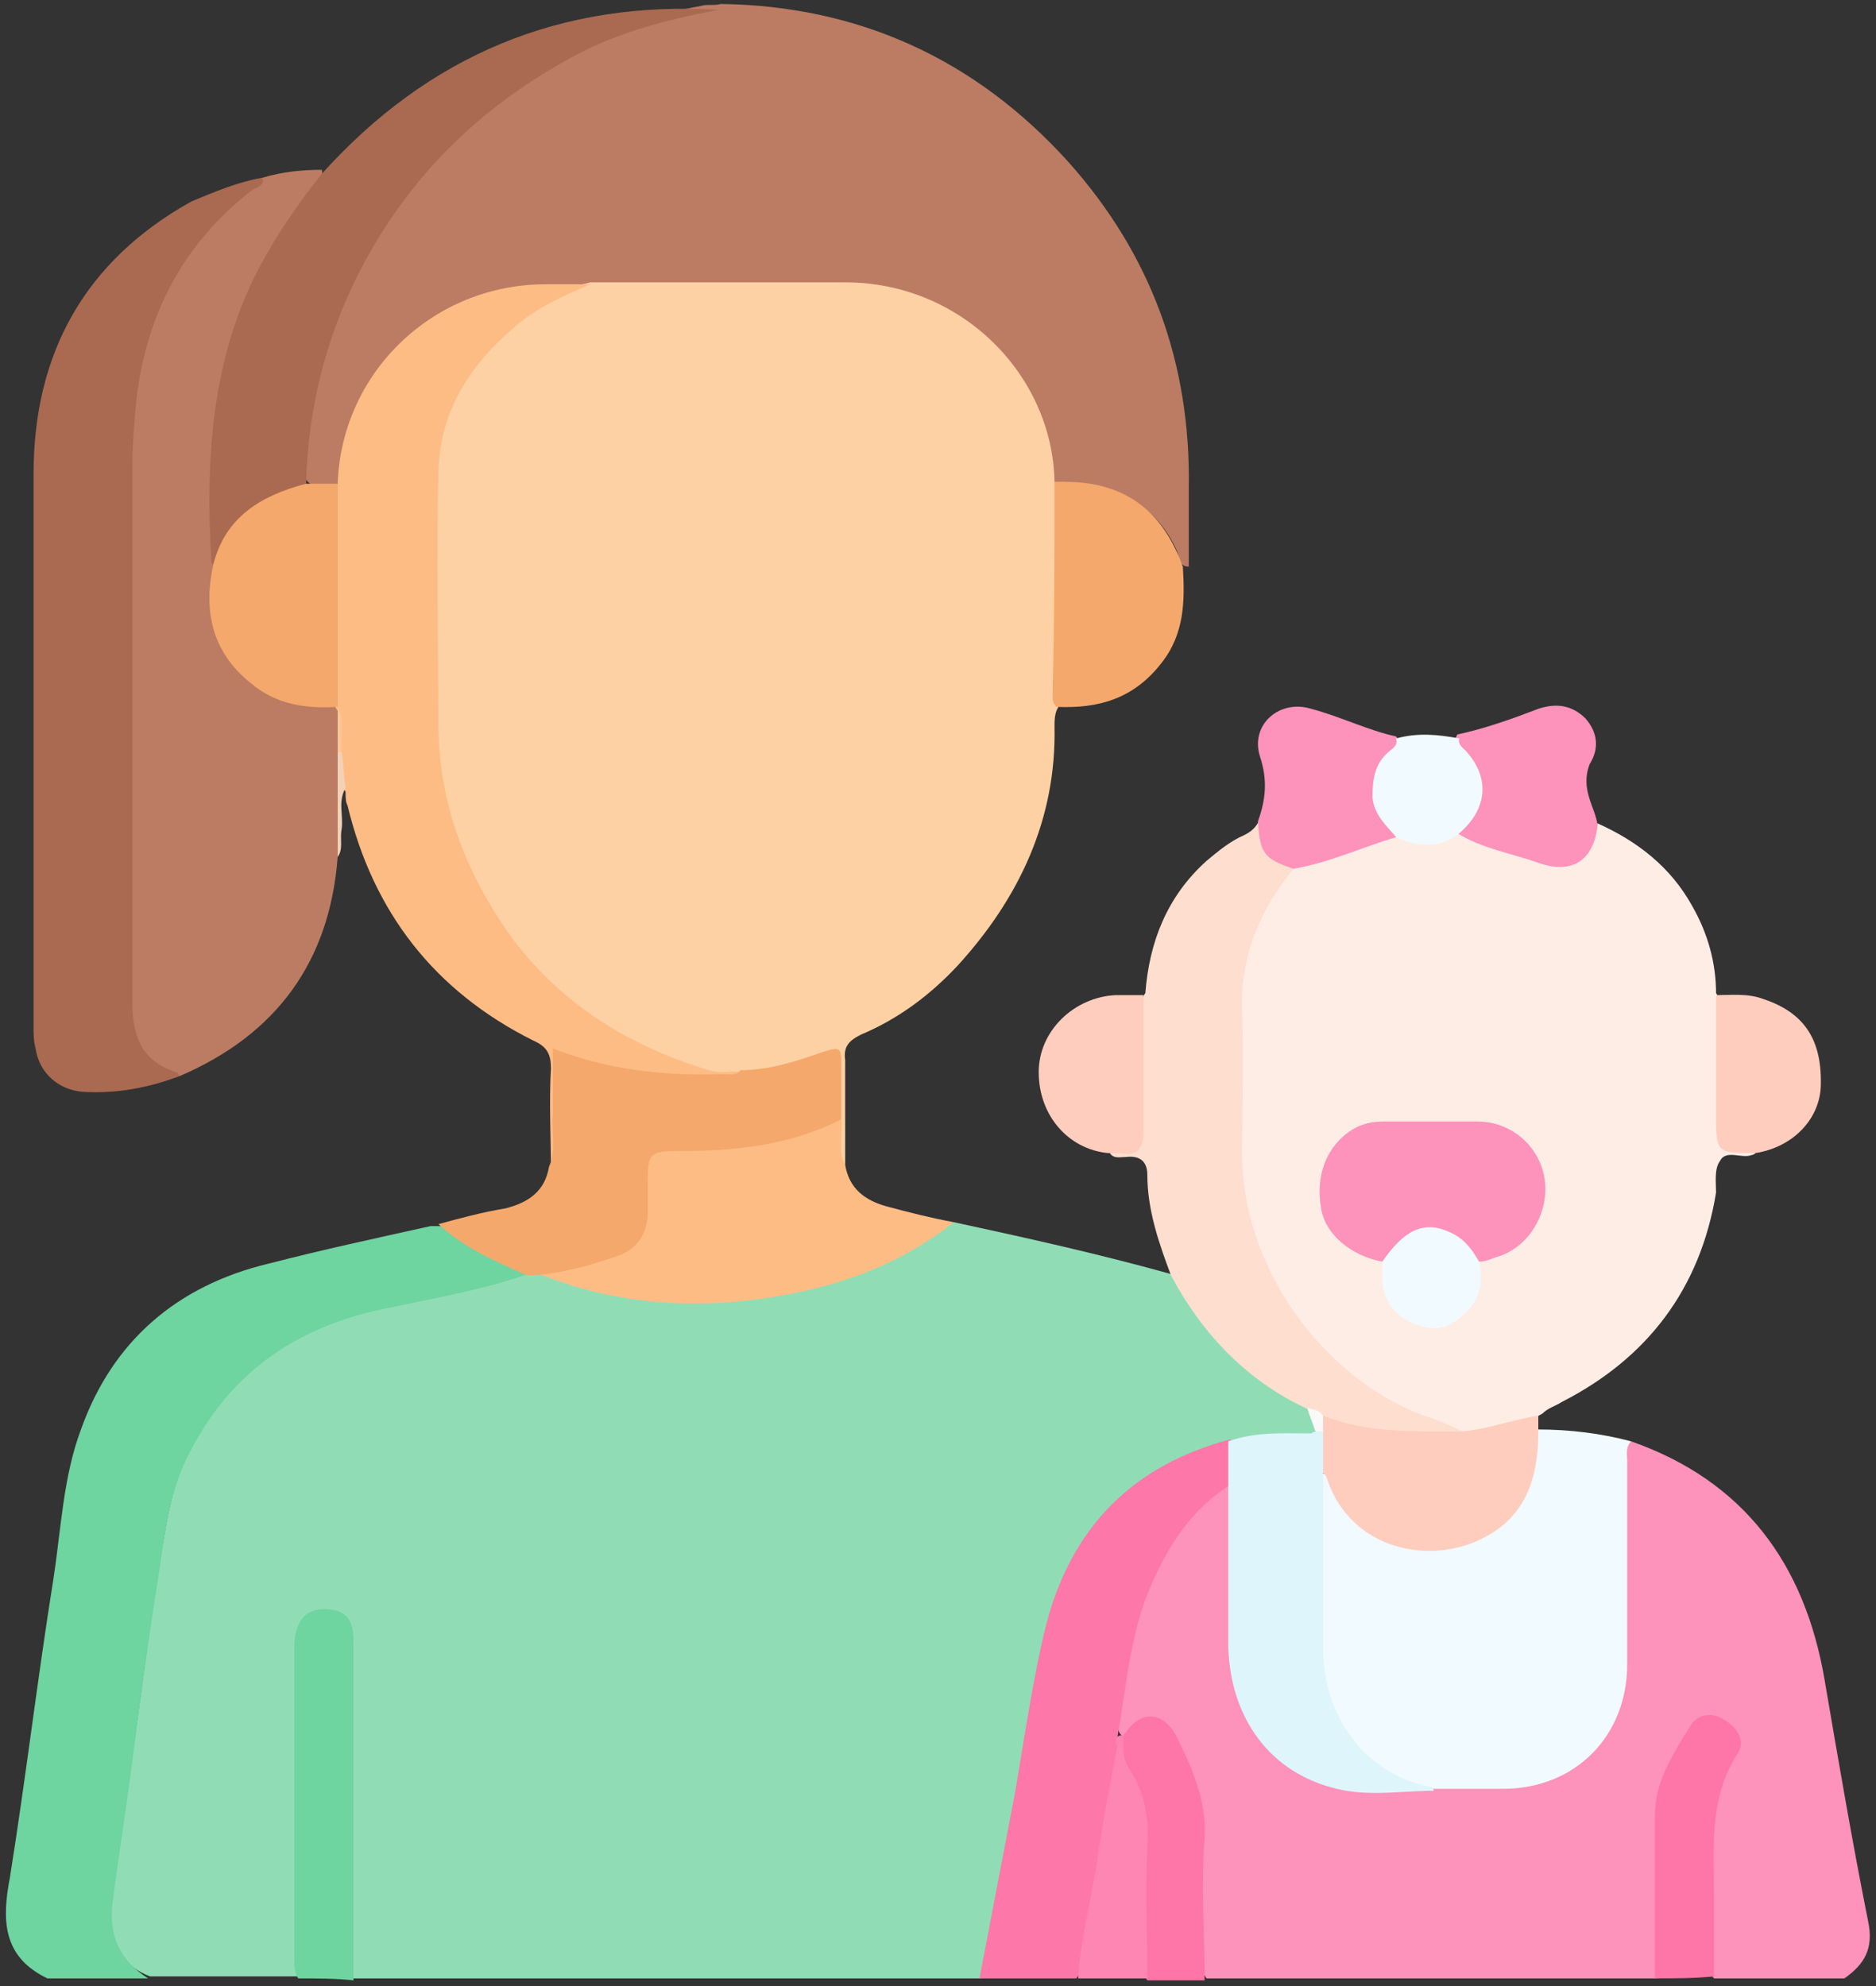
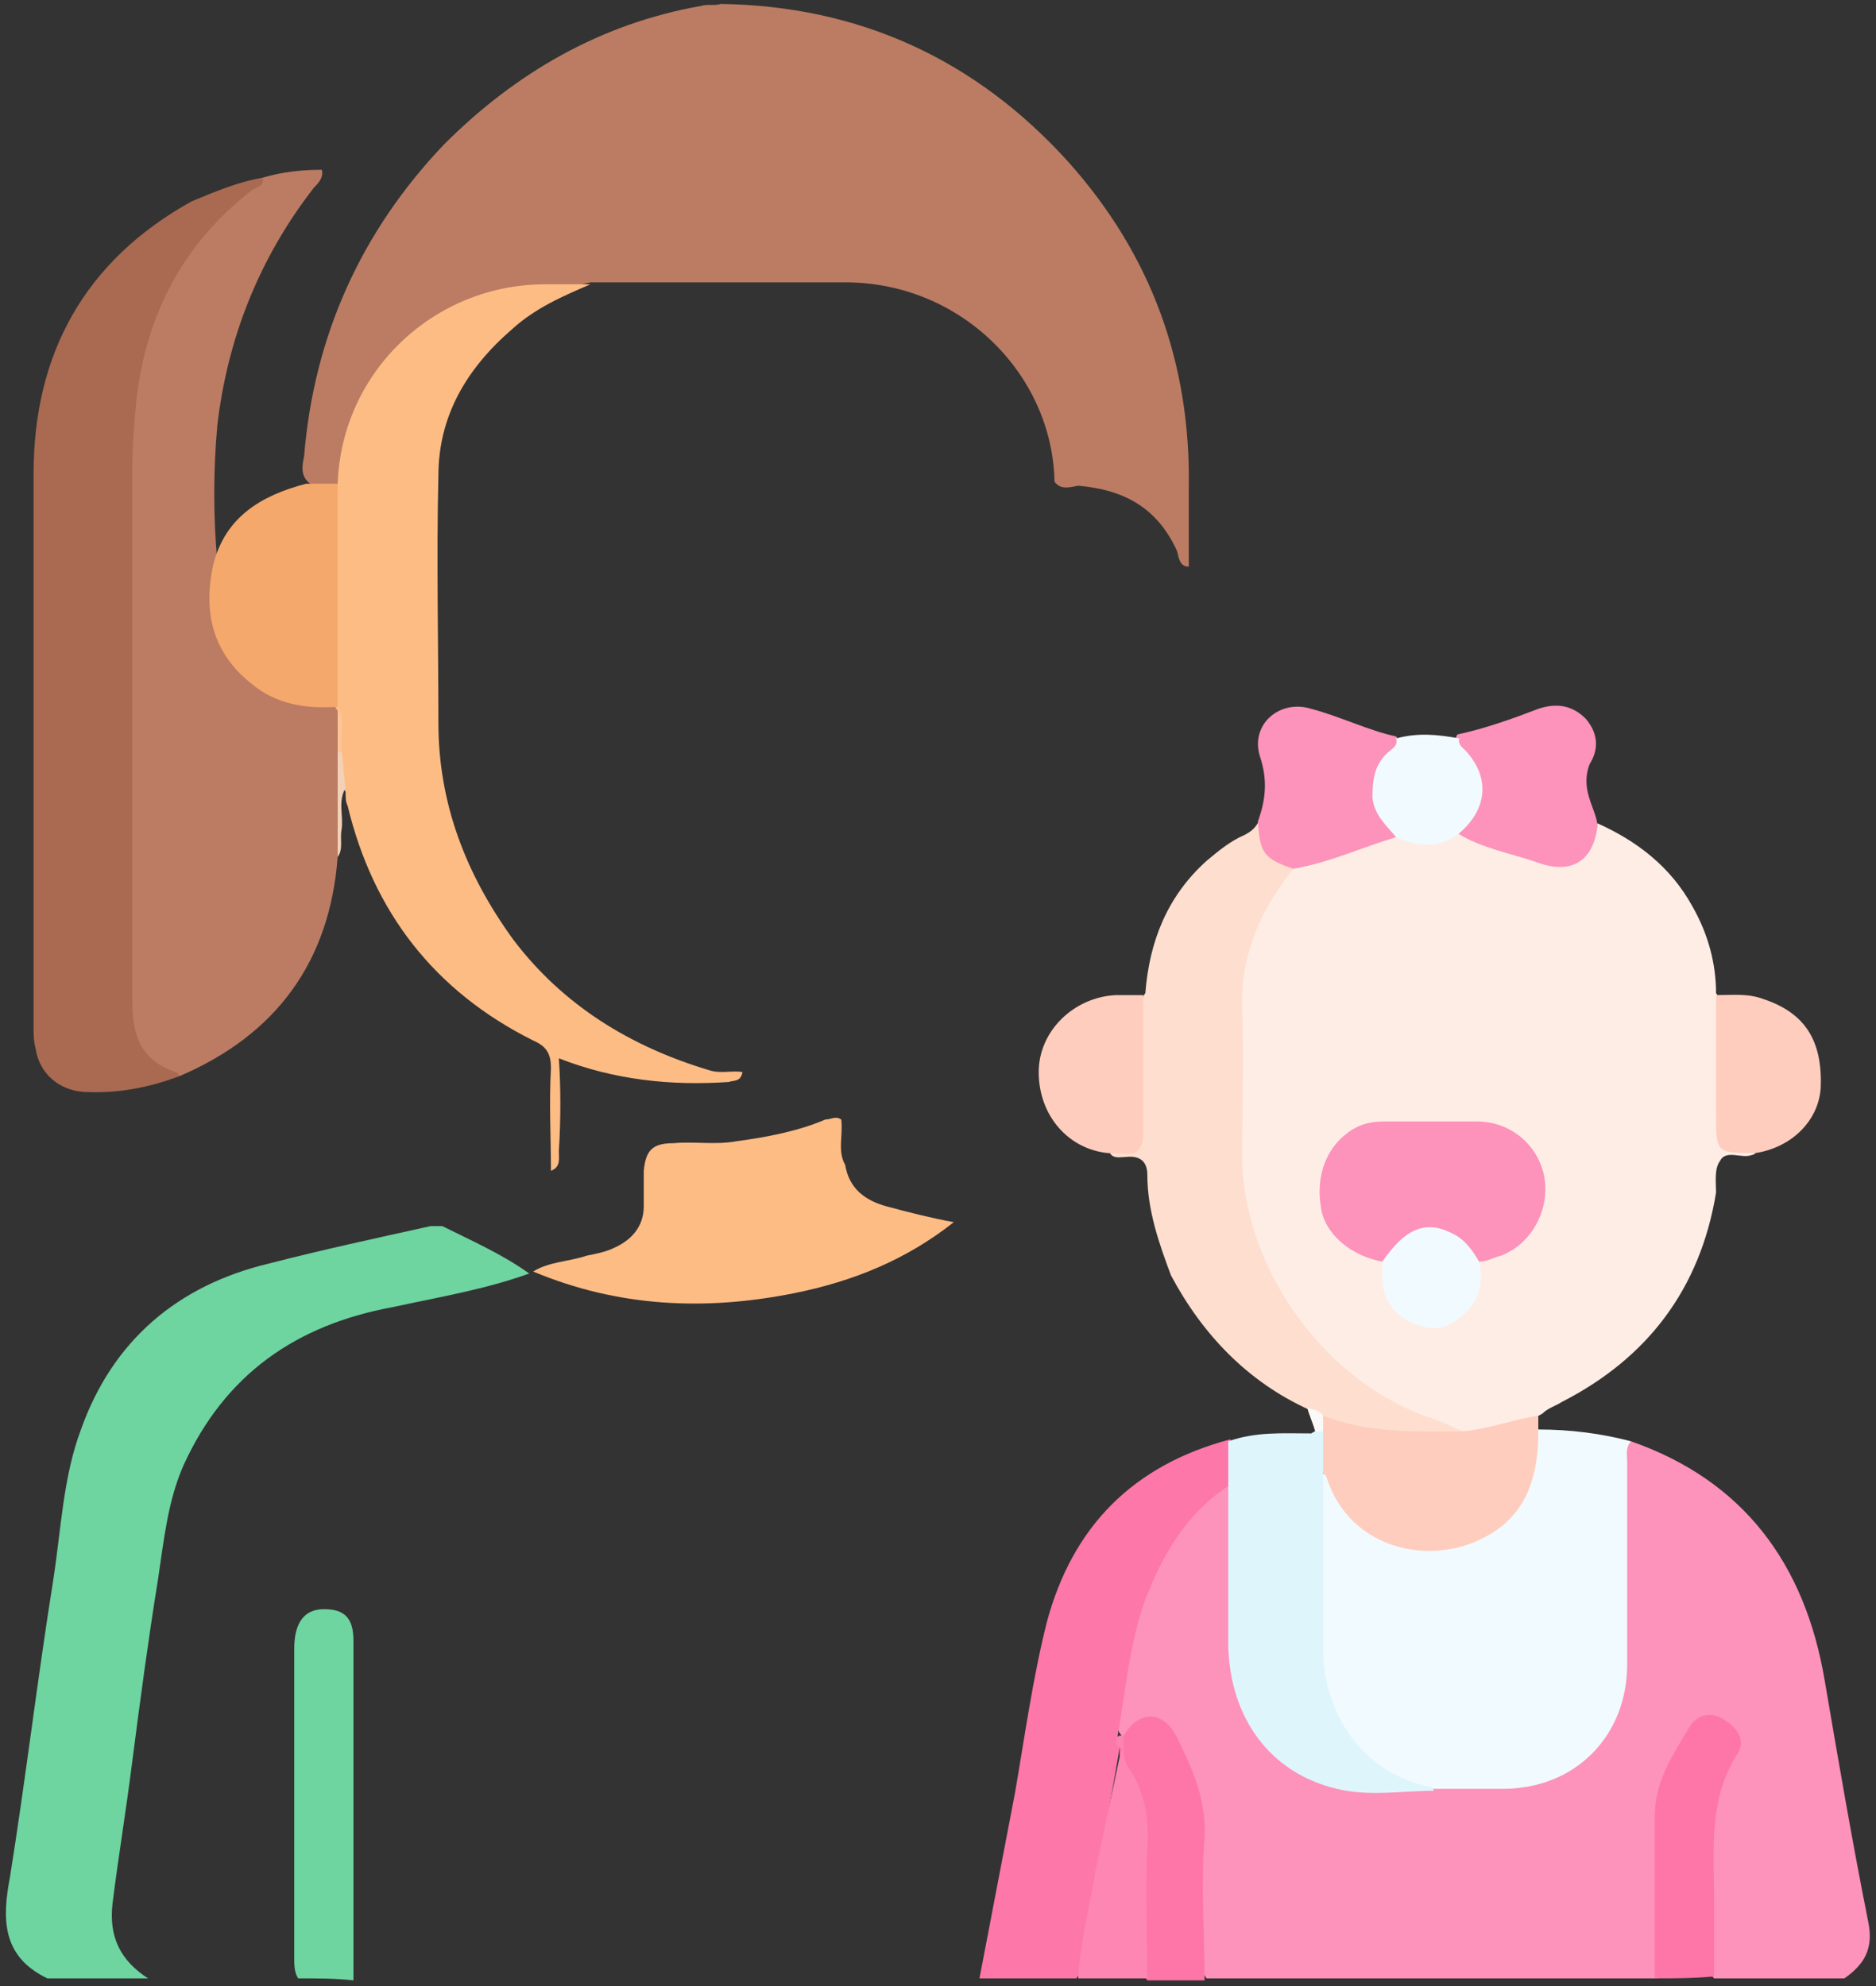
<svg xmlns="http://www.w3.org/2000/svg" version="1.1" id="Capa_1" x="0px" y="0px" viewBox="0 0 95 100.6" style="enable-background:new 0 0 95 100.6;" xml:space="preserve">
  <rect x="0" y="0" width="95" height="100.6" fill="#333333" stroke="none" />
  <style type="text/css">
	.st0{fill:#90DDB5;}
	.st1{fill:#FD92BA;}
	.st2{fill:#6ED4A0;}
	.st3{fill:#FD77A8;}
	.st4{fill:#FD76A7;}
	.st5{fill:#FD86B2;}
	.st6{fill:#FDD1A3;}
	.st7{fill:#BB7C63;}
	.st8{fill:#FEEDE5;}
	.st9{fill:#A96A51;}
	.st10{fill:#F1FAFE;}
	.st11{fill:#FEBC85;}
	.st12{fill:#FEDECE;}
	.st13{fill:#F5A86C;}
	.st14{fill:#FECDBE;}
	.st15{fill:#F3D1B7;}
	.st16{fill:#DEF5FC;}
	.st17{fill:#FAF9F7;}
	.st18{fill:#FD84B1;}
	.st19{fill:#FBC596;}
</style>
  <g>
-     <path class="st0" d="M48.3,61.9c3.7,0.8,7.3,1.6,10.9,2.6c0.4,0.1,0.5,0.4,0.7,0.6c1.4,2.5,3.4,4.4,5.9,5.7   c0.2,0.1,0.4,0.3,0.6,0.5c0.2,0.4,0.5,0.8,0.1,1.3c-1.3,0.3-2.7,0.1-4,0.5c-5,1.4-8.2,4.6-9.3,9.7c-1.1,5.2-1.9,10.4-2.9,15.6   c-0.1,0.6-0.1,1.3-0.6,1.8c-10.6,0-21.2,0-31.8,0c-0.4-0.5-0.3-1-0.3-1.6c0-4.9,0-9.7,0-14.6c0-0.5,0-0.9-0.1-1.4   c-0.1-0.4-0.3-0.8-0.8-0.8c-0.5,0-0.9,0.1-1.1,0.6c-0.3,0.5-0.3,1.1-0.3,1.6c0,5,0,10,0,15c0,0.4,0.1,0.8-0.1,1.1   c-2.5,0-5.1,0-7.6,0c-1.3-0.5-2-1.5-2-2.9c0-2.1,0.5-4.1,0.8-6.2c0.7-4.6,1.2-9.2,2-13.7c1-5.8,4.4-9.5,10.1-11.1   c2.8-0.8,5.6-1.3,8.5-2c0.1,0,0.2,0,0.3,0c1.7,0.5,3.5,1.1,5.3,1.3c5,0.5,9.7-0.2,14.1-2.7C47,62.5,47.6,62.1,48.3,61.9z" />
    <path class="st1" d="M82.6,73c5.7,2,8.8,6.2,9.8,12.1c0.7,4.1,1.4,8.2,2.2,12.2c0.3,1.4-0.2,2.2-1.2,2.9c-2.2,0-4.4,0-6.6,0   c-0.3-0.3-0.3-0.8-0.3-1.2c0-2.1,0-4.3,0-6.4c0-0.6,0.1-1.2,0.4-1.8c0.2-0.5,0.5-1.1,0.7-1.6c0.4-0.8,0.2-1.5-0.4-1.8   c-0.6-0.3-1.2,0-1.6,0.8c-0.9,1.5-1.5,3.1-1.4,5c0.1,1.9,0,3.8,0,5.7c0,0.4,0.1,0.9-0.3,1.3c-7.6,0-15.2,0-22.8,0   c-0.3-0.4-0.3-0.9-0.3-1.3c0-2.3,0-4.5,0-6.8c0-1.6-0.7-2.9-1.5-4.2c-0.5-0.9-1.1-0.8-2.2,0c-0.1,0-0.2,0.1-0.3,0   c-0.3-0.3-0.2-0.7-0.1-1c0.2-1.4,0.4-2.8,0.7-4.2c0.6-2.7,1.8-5,3.9-6.9c0.3-0.3,0.7-0.8,1.3-0.5c0.2,0.5,0.2,1,0.2,1.5   c0.1,2.7-0.2,5.3,0.2,8c0.4,3.1,3.2,5.5,6.3,5.6c1.2,0,2.4,0,3.6,0c1.2,0,2.3,0,3.5,0c3.4,0,5.9-2.5,5.9-5.9c0-3.3,0-6.7,0-10   C82.2,73.9,82,73.3,82.6,73z" />
    <path class="st2" d="M26.8,64.5c-2.2,0.8-4.6,1.2-6.9,1.7c-4.9,0.9-8.5,3.4-10.6,8c-0.8,1.8-1,3.8-1.3,5.8   c-0.5,3.1-0.9,6.1-1.3,9.2c-0.3,2.4-0.7,4.8-1,7.2c-0.2,1.7,0.4,2.9,1.8,3.8c-1.7,0-3.4,0-5.1,0c-2.3-1.1-2.3-3-1.9-5.1   C1.3,90.1,1.9,85,2.7,80c0.4-2.6,0.5-5.2,1.4-7.6c1.6-4.5,4.9-7.3,9.5-8.4c2.7-0.7,5.5-1.3,8.2-1.9c0.2,0,0.4,0,0.6,0   C23.8,62.8,25.4,63.5,26.8,64.5z" />
    <path class="st3" d="M62.3,75.2c-2.2,1.4-3.4,3.5-4.3,5.8c-0.8,2.2-1,4.6-1.4,6.9c0,0.2,0.1,0.4,0.1,0.6c-0.6,3.6-1.3,7.2-1.9,10.9   c0,0.3-0.1,0.6-0.3,0.8c-1.6,0-3.3,0-4.9,0c0.6-3.1,1.2-6.3,1.8-9.4c0.5-2.9,0.9-5.8,1.6-8.6c1.3-4.9,4.4-8,9.3-9.3   C62.8,73.7,62.8,74.4,62.3,75.2z" />
    <path class="st2" d="M15.1,100.2c-0.2-0.3-0.2-0.7-0.2-1c0-5.2,0-10.5,0-15.7c0-1.3,0.5-2,1.5-2c1,0,1.5,0.4,1.5,1.6   c0,3.1,0,6.2,0,9.4c0,2.6,0,5.2,0,7.8C17,100.2,16,100.2,15.1,100.2z" />
    <path class="st4" d="M83.8,100.2c0-2.7,0-5.5,0-8.2c0-1.8,0.9-3.1,1.8-4.6c0.4-0.6,1.1-0.7,1.7-0.3c0.7,0.4,1.1,1.1,0.7,1.7   c-1.5,2.3-1.2,4.9-1.2,7.4c0,1.3,0,2.6,0,3.9C85.8,100.2,84.8,100.2,83.8,100.2z" />
    <path class="st4" d="M56.9,87.9c0.8-1.3,2-1.3,2.7,0.1c0.8,1.6,1.5,3.2,1.4,5.1c-0.2,2.4,0,4.8,0,7.2c-1,0-2,0-2.9,0   c-0.3-0.4-0.3-0.8-0.3-1.3c0-1.9,0-3.9,0-5.8c0-1.1-0.2-2.1-0.7-3.1c-0.2-0.4-0.4-0.8-0.4-1.3C56.7,88.5,56.7,88.2,56.9,87.9z" />
-     <path class="st5" d="M56.9,88.7c0,0.3,0.1,0.6,0.3,0.9c0.8,1.2,1,2.6,0.9,4c-0.1,2.2,0,4.4,0,6.6c-1.2,0-2.3,0-3.5,0   c0.1-1.9,0.6-3.7,0.9-5.6c0.3-2.1,0.7-4.2,1.1-6.3C56.9,88.2,56.7,88.6,56.9,88.7z" />
-     <path class="st6" d="M53.6,35.8c-0.2,0.3-0.2,0.7-0.2,1c0.1,4.7-1.8,8.7-4.9,12.1c-1.4,1.5-3,2.7-4.9,3.5c-0.6,0.3-0.9,0.6-0.8,1.3   c0,1.8,0,3.5,0,5.3c-0.6-0.2-0.4-0.7-0.4-1.1c0-0.4,0-0.8,0-1.1c0-0.8,0-1.6,0-2.4c0-0.9-0.1-1-1-0.7c-1.2,0.4-2.5,0.8-3.8,0.8   c-3,0-5.5-1.3-7.8-2.9c-4.4-3.1-6.9-7.4-7.8-12.7c-0.1-0.5-0.1-1-0.1-1.5c0-4.2,0.1-8.3,0-12.5c-0.1-4.6,3.1-9.1,7.6-10.6   c0.2-0.1,0.4-0.1,0.6-0.2c0.7-0.1,1.5-0.1,2.2-0.1c3.5,0,6.9,0,10.4,0c5.3,0,9.5,3.3,10.8,8.4c0.2,0.7,0.2,1.4,0.2,2.1   c0.1,3.5,0,7,0,10.5C53.7,35.4,53.6,35.6,53.6,35.8z" />
+     <path class="st5" d="M56.9,88.7c0,0.3,0.1,0.6,0.3,0.9c0.8,1.2,1,2.6,0.9,4c-0.1,2.2,0,4.4,0,6.6c-1.2,0-2.3,0-3.5,0   c0.1-1.9,0.6-3.7,0.9-5.6C56.9,88.2,56.7,88.6,56.9,88.7z" />
    <path class="st7" d="M53.4,24.4c-0.1-5.4-4.7-10.1-10.6-10.1c-4.3,0-8.6,0-12.9,0c-1.4,0.4-2.8,0.1-4.2,0.4c-4.3,1-7.1,3.6-8.1,8   c-0.1,0.6-0.1,1.3-0.5,1.8c-0.5,0.2-0.9,0.2-1.4,0c-0.5-0.4-0.4-0.9-0.3-1.4c0.5-6.1,2.9-11.4,7.1-15.8c3.6-3.6,7.9-6.1,13-7   c0.3-0.1,0.7,0,1-0.1c7,0.1,12.9,2.8,17.6,8c4.2,4.7,6.2,10.2,6.1,16.5c0,1.3,0,2.7,0,4c-0.5,0-0.5-0.5-0.6-0.8   c-1-2.2-2.7-3.1-5-3.3C54.1,24.7,53.7,24.8,53.4,24.4z" />
    <path class="st8" d="M88.9,58.4c-0.1,0.1-0.2,0.1-0.2,0.1c-0.5,0.2-1.3-0.3-1.6,0.3c-0.3,0.4-0.2,1.1-0.2,1.6   c-0.8,4.9-3.5,8.4-7.8,10.6c-0.3,0.2-0.7,0.3-1,0.6c-1.2,0.7-2.5,0.9-3.9,1c-6.2-1.7-10.5-6.5-11.4-12.9c-0.1-0.8-0.1-1.6-0.1-2.4   c0-2.4-0.1-4.8,0-7.2c0.1-2.4,0.9-4.6,2.7-6.3c1.8-0.5,3.5-1.3,5.3-1.7c1.1,0.4,2.1,0.4,3.1-0.1c1.3,0.4,2.6,0.9,3.9,1.3   c1.7,0.6,2.2,0.3,3-1.3c0.1-0.1,0.1-0.2,0.2-0.3c2,0.9,3.7,2.2,4.8,4.2c0.8,1.4,1.2,2.9,1.2,4.4c0.3,0.4,0.3,0.8,0.3,1.3   c0,1.7,0,3.4,0,5c0,0.9,0.1,1.5,1.2,1.4C88.6,58.2,88.8,58.3,88.9,58.4z" />
    <path class="st7" d="M17.1,43.4c-0.4,5.3-3.1,9-8,11.1c-1.6-0.3-2.5-1.3-2.6-2.9c0-0.3,0-0.6,0-1c0-9.4,0-18.8,0-28.2   c0-4.7,1.6-8.7,5-12c0.6-0.5,1.2-1,1.8-1.4c1-0.3,2-0.4,3-0.4c0.1,0.4-0.2,0.7-0.4,0.9c-2.8,3.6-4.4,7.7-4.9,12.1   c-0.2,2.3-0.2,4.5,0,6.8c0,0.6-0.1,1.2-0.1,1.8c0,2.9,2.1,5,5,5.1c0.4,0,0.8,0,1.1,0.2c0.1,0.1,0.2,0.2,0.2,0.3   c0.2,0.8,0.1,1.5,0.1,2.3C17.2,40,17.2,41.7,17.1,43.4z" />
    <path class="st9" d="M13.3,9c0.1,0.4-0.3,0.5-0.5,0.6c-3.5,2.7-5.4,6.3-5.9,10.7c-0.1,1.1-0.2,2.3-0.2,3.4c0,9,0,18,0,27   c0,1.7,0.4,3,2.2,3.6c0.1,0,0.1,0.1,0.2,0.2c-1.6,0.6-3.2,0.9-4.9,0.8C3,55.2,2,54.4,1.8,53.1c-0.1-0.4-0.1-0.7-0.1-1.1   c0-9.3,0-18.7,0-28c0-6.1,2.6-10.8,8-13.8C10.9,9.7,12.1,9.2,13.3,9z" />
    <path class="st10" d="M82.6,73c-0.3,0.3-0.2,0.7-0.2,1c0,3.4,0,6.9,0,10.3c0,3.6-2.6,6.3-6.3,6.3c-1.2,0-2.3,0-3.5,0   c-3.6-0.3-5.8-3.6-5.9-6.7c-0.1-2.9-0.1-5.8,0-8.7c0-0.2,0-0.3,0.1-0.5c0.7-0.3,0.6,0.3,0.8,0.6c0.9,1.9,2.5,2.8,4.5,2.9   c3,0.2,5.1-1.6,5.5-4.6c0.1-0.4-0.1-0.9,0.3-1.2C79.5,72.4,81.1,72.6,82.6,73z" />
    <path class="st11" d="M17.1,24.5c0.2-5.7,4.9-10.1,10.5-10.1c0.8,0,1.6,0,2.3,0c-1.4,0.6-2.8,1.2-4,2.3c-2.3,2-3.7,4.4-3.7,7.4   c-0.1,4.2,0,8.3,0,12.5c0,4.1,1.4,7.7,3.8,11c2.5,3.3,5.9,5.4,9.9,6.6c0.6,0.2,1.2,0,1.7,0.1c-0.1,0.5-0.4,0.4-0.7,0.5   c-2.9,0.2-5.8-0.1-8.6-1.2c0.1,1.5,0.1,3.1,0,4.7c0,0.4,0.1,0.8-0.4,1c0-1.7-0.1-3.4,0-5.2c0-0.7-0.2-1.1-0.9-1.4   c-5-2.5-8.1-6.5-9.4-11.9c-0.1-0.2-0.1-0.4-0.1-0.7c-0.4-0.6-0.3-1.2-0.3-1.8c-0.1-0.8,0.1-1.6-0.1-2.3l0,0   c-0.3-0.4-0.3-0.8-0.3-1.3c0-2.9,0-5.8,0-8.7C16.8,25.3,16.7,24.8,17.1,24.5z" />
    <path class="st12" d="M65.5,44c-1.7,2.1-2.7,4.4-2.6,7.2c0.1,2.4,0,4.9,0,7.3c0,5.5,3.9,11.2,9.2,13.2c0.7,0.2,1.3,0.5,2,0.8   c-0.2,0.2-0.4,0.3-0.6,0.3c-2.1,0.1-4.3,0.1-6.3-0.8c-0.4-0.1-0.7-0.4-0.9-0.6c-3.1-1.4-5.4-3.8-7-6.8c-0.6-1.6-1.2-3.3-1.2-5.1   c0-0.6-0.3-1-1.1-0.9c-0.3,0-0.6,0.1-0.8-0.2c1.5-0.3,1.6-1.3,1.5-2.6c-0.1-1.4,0-2.8,0-4.2c0-0.4,0-0.9,0.3-1.3   c0.2-2.6,1.1-4.9,3.1-6.7c0.6-0.5,1.2-1,1.9-1.3c0.4-0.2,0.6-0.4,0.8-0.8C63.9,42.7,64.6,43.4,65.5,44z" />
-     <path class="st9" d="M10.8,28.6c-0.1-0.1-0.1-0.2-0.1-0.2c-0.3-5.1,0-10.2,2.4-14.8c0.9-1.7,2-3.3,3.2-4.8c5.4-6,12.1-8.8,20.1-8.3   C33.7,1,31,1.7,28.6,3.1c-4.3,2.4-7.7,5.7-10.1,10.1c-1.9,3.5-2.9,7.3-3,11.3c-0.1,0.3-0.3,0.4-0.6,0.4c-1.8,0.5-3.1,1.6-3.8,3.3   C11.1,28.4,11,28.5,10.8,28.6z" />
    <path class="st11" d="M42.6,56.7c0.1,0.8-0.2,1.6,0.2,2.3c0.2,1.2,1,1.8,2.1,2.1c1.1,0.3,2.3,0.6,3.4,0.8c-2.4,1.9-5.1,3-8.1,3.6   c-4.5,0.9-8.9,0.7-13.2-1.1c0.8-0.5,1.8-0.5,2.7-0.8c0.5-0.1,1-0.2,1.4-0.4c0.9-0.4,1.5-1.1,1.5-2.1c0-0.6,0-1.2,0-1.8   c0.1-1,0.4-1.4,1.5-1.4c1.1-0.1,2.1,0.1,3.2-0.1c1.5-0.2,3.1-0.5,4.5-1.1C42.1,56.7,42.3,56.5,42.6,56.7z" />
-     <path class="st13" d="M42.6,56.7c-2.6,1.3-5.3,1.6-8.2,1.6c-1.5,0-1.6,0.1-1.6,1.6c0,0.6,0,1.1,0,1.7c-0.1,1-0.6,1.7-1.5,2   c-1.4,0.5-2.9,0.9-4.4,1c-0.1,0-0.1,0-0.2,0c-1.6-0.7-3.2-1.4-4.5-2.6c1.1-0.3,2.2-0.6,3.4-0.8c1.2-0.3,2-0.9,2.2-2.1   c0.4-0.9,0.1-1.8,0.2-2.7c0-1.1,0-2.1,0-3.3c2.8,1.1,5.7,1.4,8.6,1.3c0.3,0,0.7,0.1,0.9-0.2c1.4,0,2.7-0.4,4.1-0.9   c1-0.3,1-0.3,1,0.8C42.6,54.9,42.6,55.8,42.6,56.7z" />
-     <path class="st13" d="M53.4,24.4c0.6,0,1.2,0,1.8,0.1c2.5,0.4,3.9,2,4.7,4.2c0.1,1.7,0.1,3.4-1.1,4.9c-1.4,1.8-3.2,2.3-5.3,2.2   c-0.2-0.2-0.2-0.4-0.2-0.6C53.4,31.6,53.4,28,53.4,24.4z" />
    <path class="st14" d="M67,71.7c2.3,0.9,4.6,0.8,7,0.8c1.3-0.1,2.6-0.6,3.9-0.8c0,0.3,0,0.5,0,0.8c0,2.3-0.6,4.3-2.8,5.4   c-2.7,1.4-6.7,0.6-7.9-3c0-0.1-0.1-0.2-0.2-0.3c-0.5-0.6-0.3-1.4-0.2-2.1C66.8,72.2,66.8,71.9,67,71.7z" />
    <path class="st1" d="M65.5,44c-1.5-0.5-1.7-0.8-1.8-2.4c0.4-1.1,0.5-2.1,0.1-3.3c-0.5-1.6,1-2.9,2.6-2.4c1.5,0.4,2.9,1.1,4.3,1.4   c0.3,0.4,0,0.6-0.2,0.8c-1,1.4-1,2.2,0,3.6c0.1,0.2,0.4,0.4,0.2,0.7C69,42.9,67.3,43.7,65.5,44z" />
    <path class="st1" d="M80.9,41.8c-0.2,1.8-1.3,2.5-3,1.9c-1.4-0.5-2.8-0.7-4.1-1.5c0-0.3,0.3-0.5,0.4-0.8c0.7-1,0.7-2,0-3.1   c-0.2-0.3-0.7-0.6-0.4-1.1c1.4-0.3,2.8-0.8,4.1-1.3c0.9-0.3,1.7-0.2,2.4,0.5c0.6,0.7,0.7,1.5,0.2,2.3C80,40,80.8,40.9,80.9,41.8z" />
    <path class="st14" d="M88.9,58.4c-2,0-2,0-2-2c0-2,0-4,0-6c0.8,0,1.6-0.1,2.4,0.2c2.1,0.7,3,2.1,2.9,4.5   C92.1,56.7,90.8,58.1,88.9,58.4z" />
    <path class="st14" d="M57.9,50.4c0,2.3,0,4.5,0,6.8c0,0.9-0.2,1.4-1.2,1.2c-0.2,0-0.4,0-0.6,0c-2-0.2-3.5-1.9-3.5-4.1   c0-2.1,1.8-3.8,3.9-3.9C57,50.4,57.4,50.4,57.9,50.4z" />
    <path class="st10" d="M73.9,37.4c-0.1,0.3,0.2,0.5,0.3,0.6c1.3,1.4,1.1,3-0.3,4.2c-1,0.8-2.1,0.7-3.2,0.2c-0.5-0.6-1.1-1.1-1.2-2   c0-0.9,0.1-1.7,0.8-2.3c0.2-0.2,0.5-0.3,0.4-0.7C71.8,37.1,72.8,37.2,73.9,37.4z" />
    <path class="st15" d="M17.3,38.1c0.1,0.6,0.1,1.2,0.2,1.8c-0.4,0.7-0.1,1.4-0.2,2.1c-0.1,0.5,0.1,1-0.2,1.4c0-1.8,0-3.5,0-5.3   C17.2,38,17.2,38,17.3,38.1z" />
    <path class="st16" d="M67,72.5c0,0.7,0,1.4,0,2.1c0,3,0,5.9,0,8.9c0,3.3,2,6.3,5.4,7c0.1,0,0.2,0.1,0.2,0.2c-1.6,0-3.3,0.3-4.9-0.1   c-3.4-0.8-5.4-3.6-5.5-7.2c0-2.7,0-5.4,0-8.1c0-0.8,0-1.5,0-2.3c1.4-0.5,2.8-0.4,4.2-0.4C66.7,72.4,66.9,72.4,67,72.5z" />
    <path class="st17" d="M67,72.5c-0.1,0-0.3,0-0.4,0c-0.1-0.4-0.3-0.8-0.4-1.2c0.3,0.1,0.6,0.1,0.8,0.4C67,72,67,72.2,67,72.5z" />
    <path class="st18" d="M56.9,88.7c-0.1-0.1-0.3-0.3-0.4-0.4c0-0.2,0-0.3,0.2-0.4c0.1,0,0.1,0,0.2,0C56.9,88.2,56.9,88.4,56.9,88.7z" />
    <path class="st13" d="M10.8,28.6c0.6-2.4,2.4-3.5,4.7-4.1c0.5,0,1,0,1.6,0c0,3.8,0,7.6,0,11.3c-1.6,0.1-3.1-0.1-4.4-1.2   C10.7,33,10.3,30.9,10.8,28.6z" />
    <path class="st1" d="M70,63.9c-1.6-0.3-2.9-1.4-3.1-2.7c-0.3-1.7,0.3-3.2,1.6-4c0.5-0.3,1-0.4,1.6-0.4c1.6,0,3.1,0,4.7,0   c1.7,0,3.1,1.2,3.4,2.8c0.3,1.6-0.6,3.4-2.2,4c-0.4,0.1-0.7,0.3-1.1,0.3c-0.3-0.1-0.5-0.4-0.7-0.6c-1.1-1.2-2.6-1.1-3.6,0.1   C70.4,63.6,70.3,64,70,63.9z" />
    <path class="st10" d="M70,63.9c1.1-1.6,2.1-2.1,3.4-1.5c0.7,0.3,1.1,0.8,1.5,1.5c0.2,0.9,0.1,1.8-0.6,2.5c-0.9,0.9-1.6,1.1-2.8,0.6   c-0.9-0.4-1.5-1.2-1.5-2.3C70,64.4,70,64.2,70,63.9z" />
    <path class="st19" d="M17.3,38.1L17.3,38.1c-0.1,0-0.2,0-0.2,0c0-0.8,0-1.6,0-2.3C17.5,36.5,17.2,37.4,17.3,38.1z" />
  </g>
</svg>